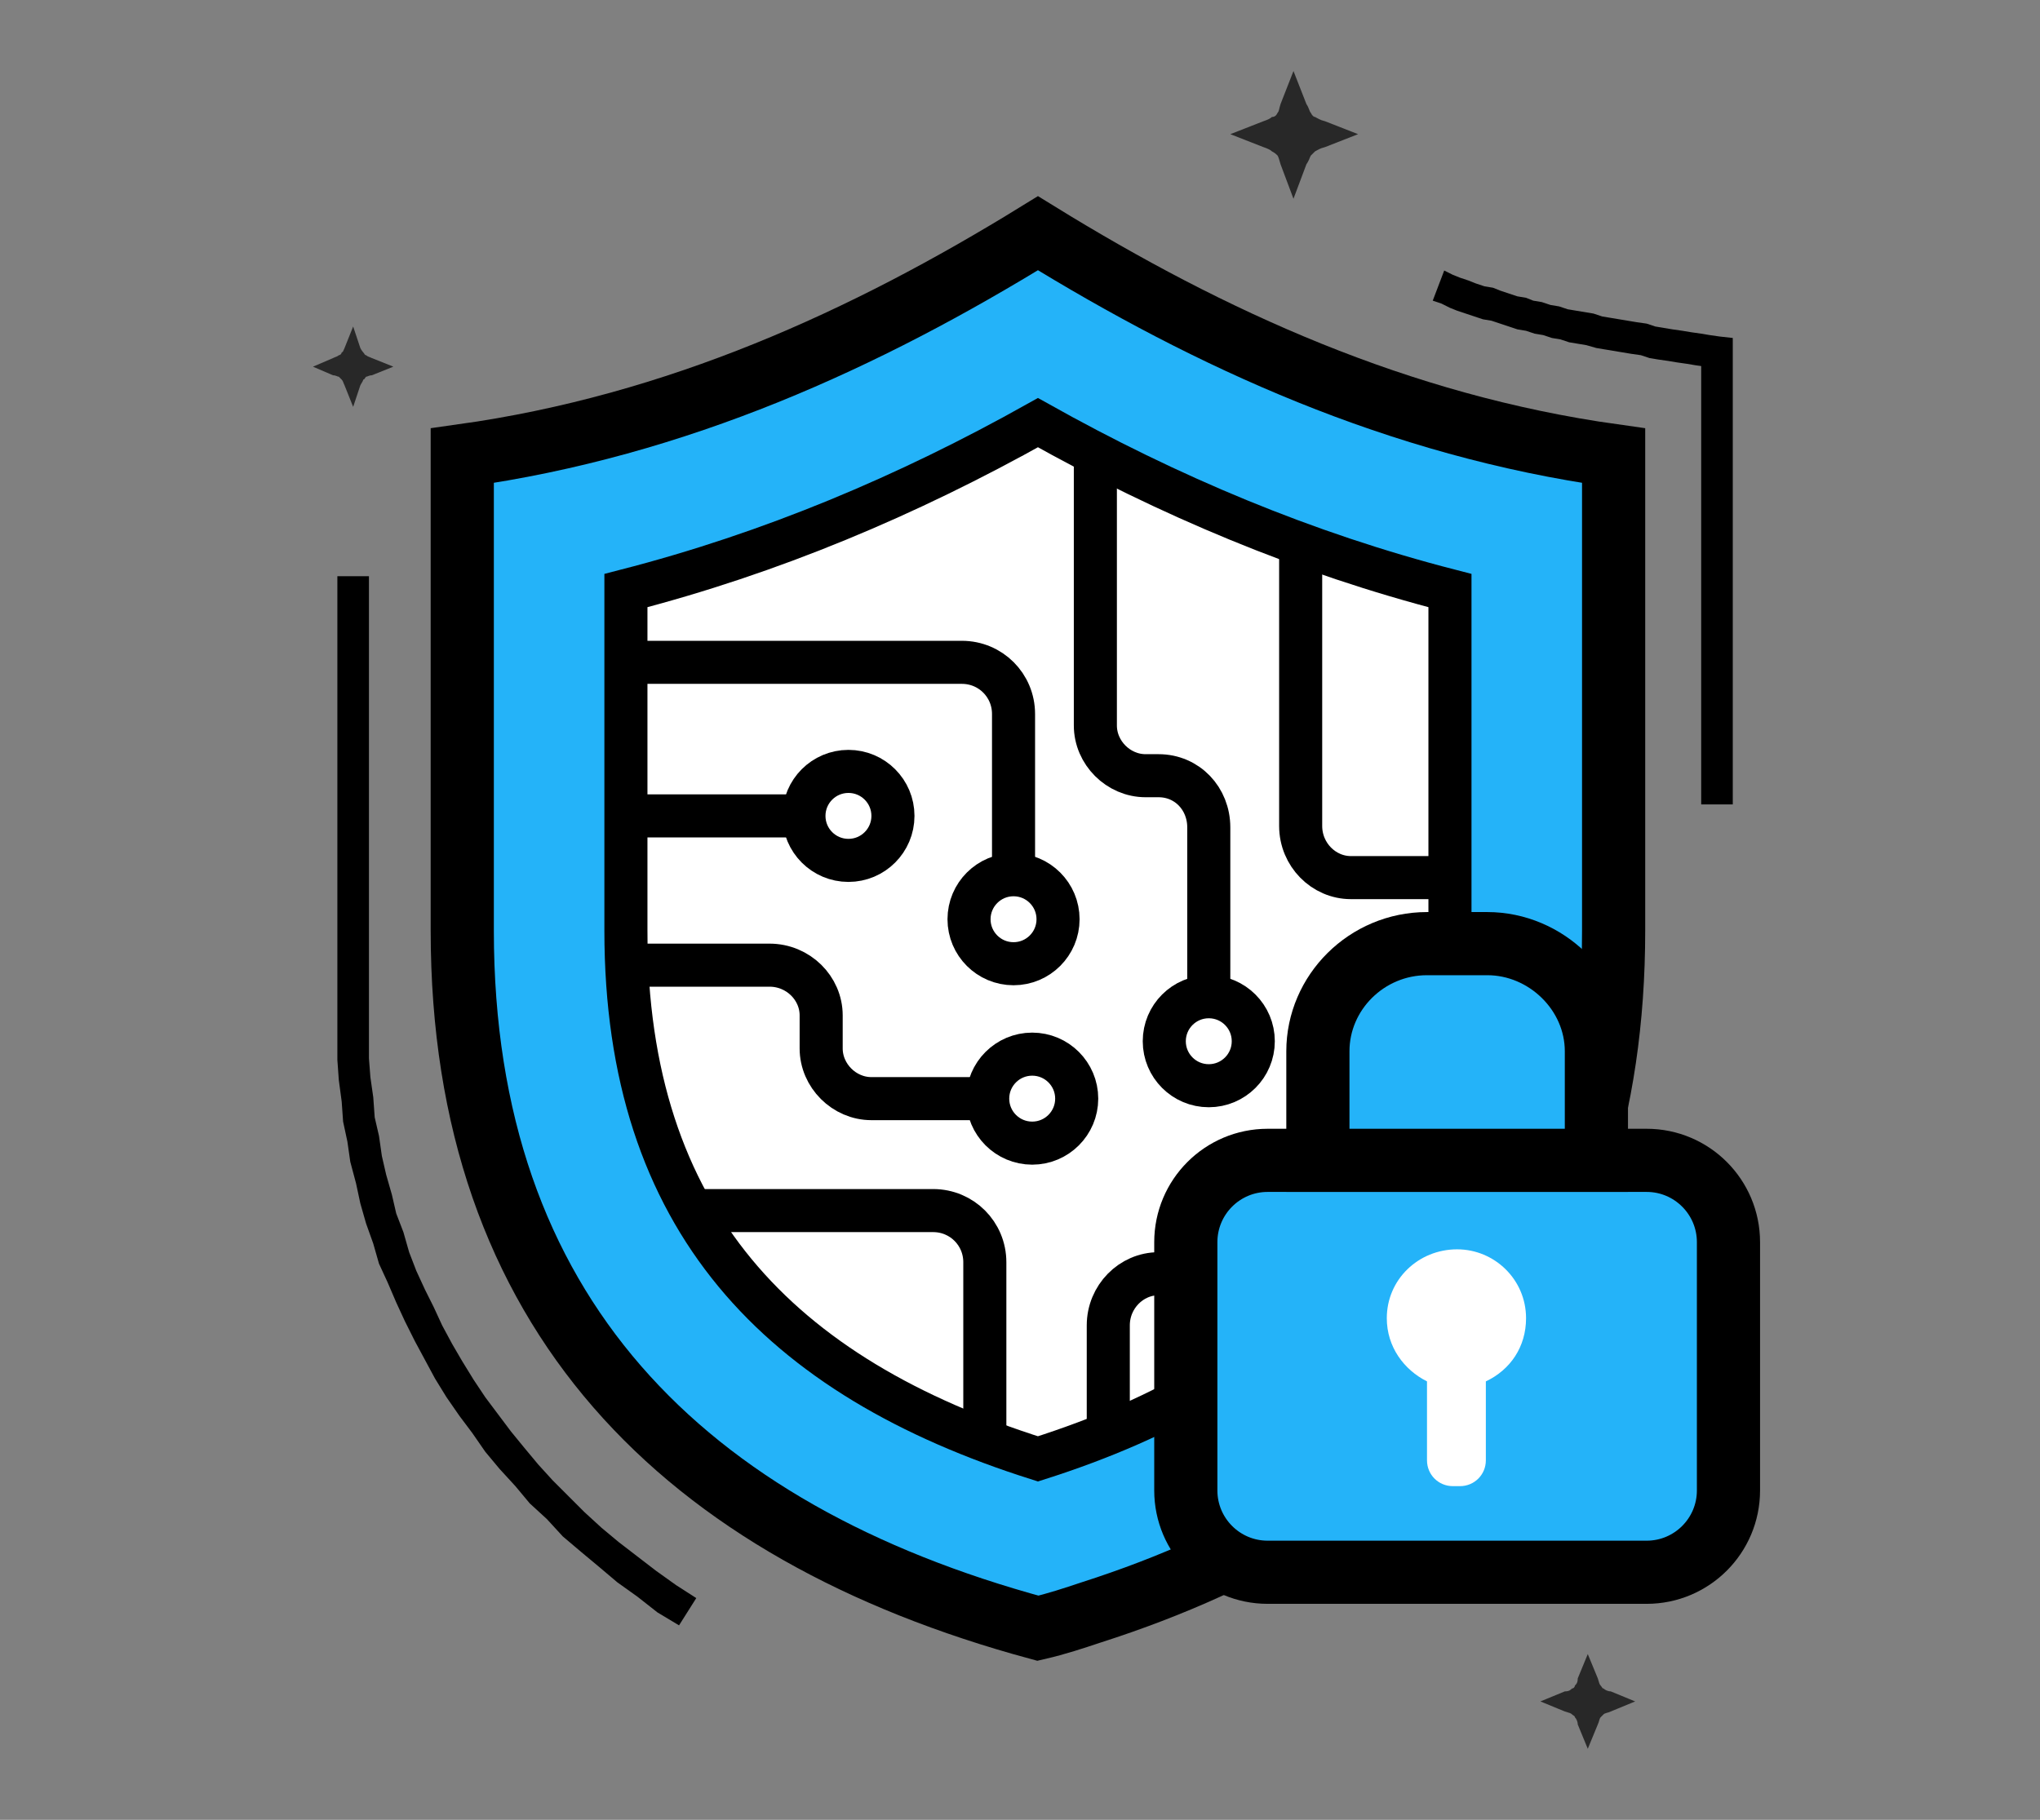
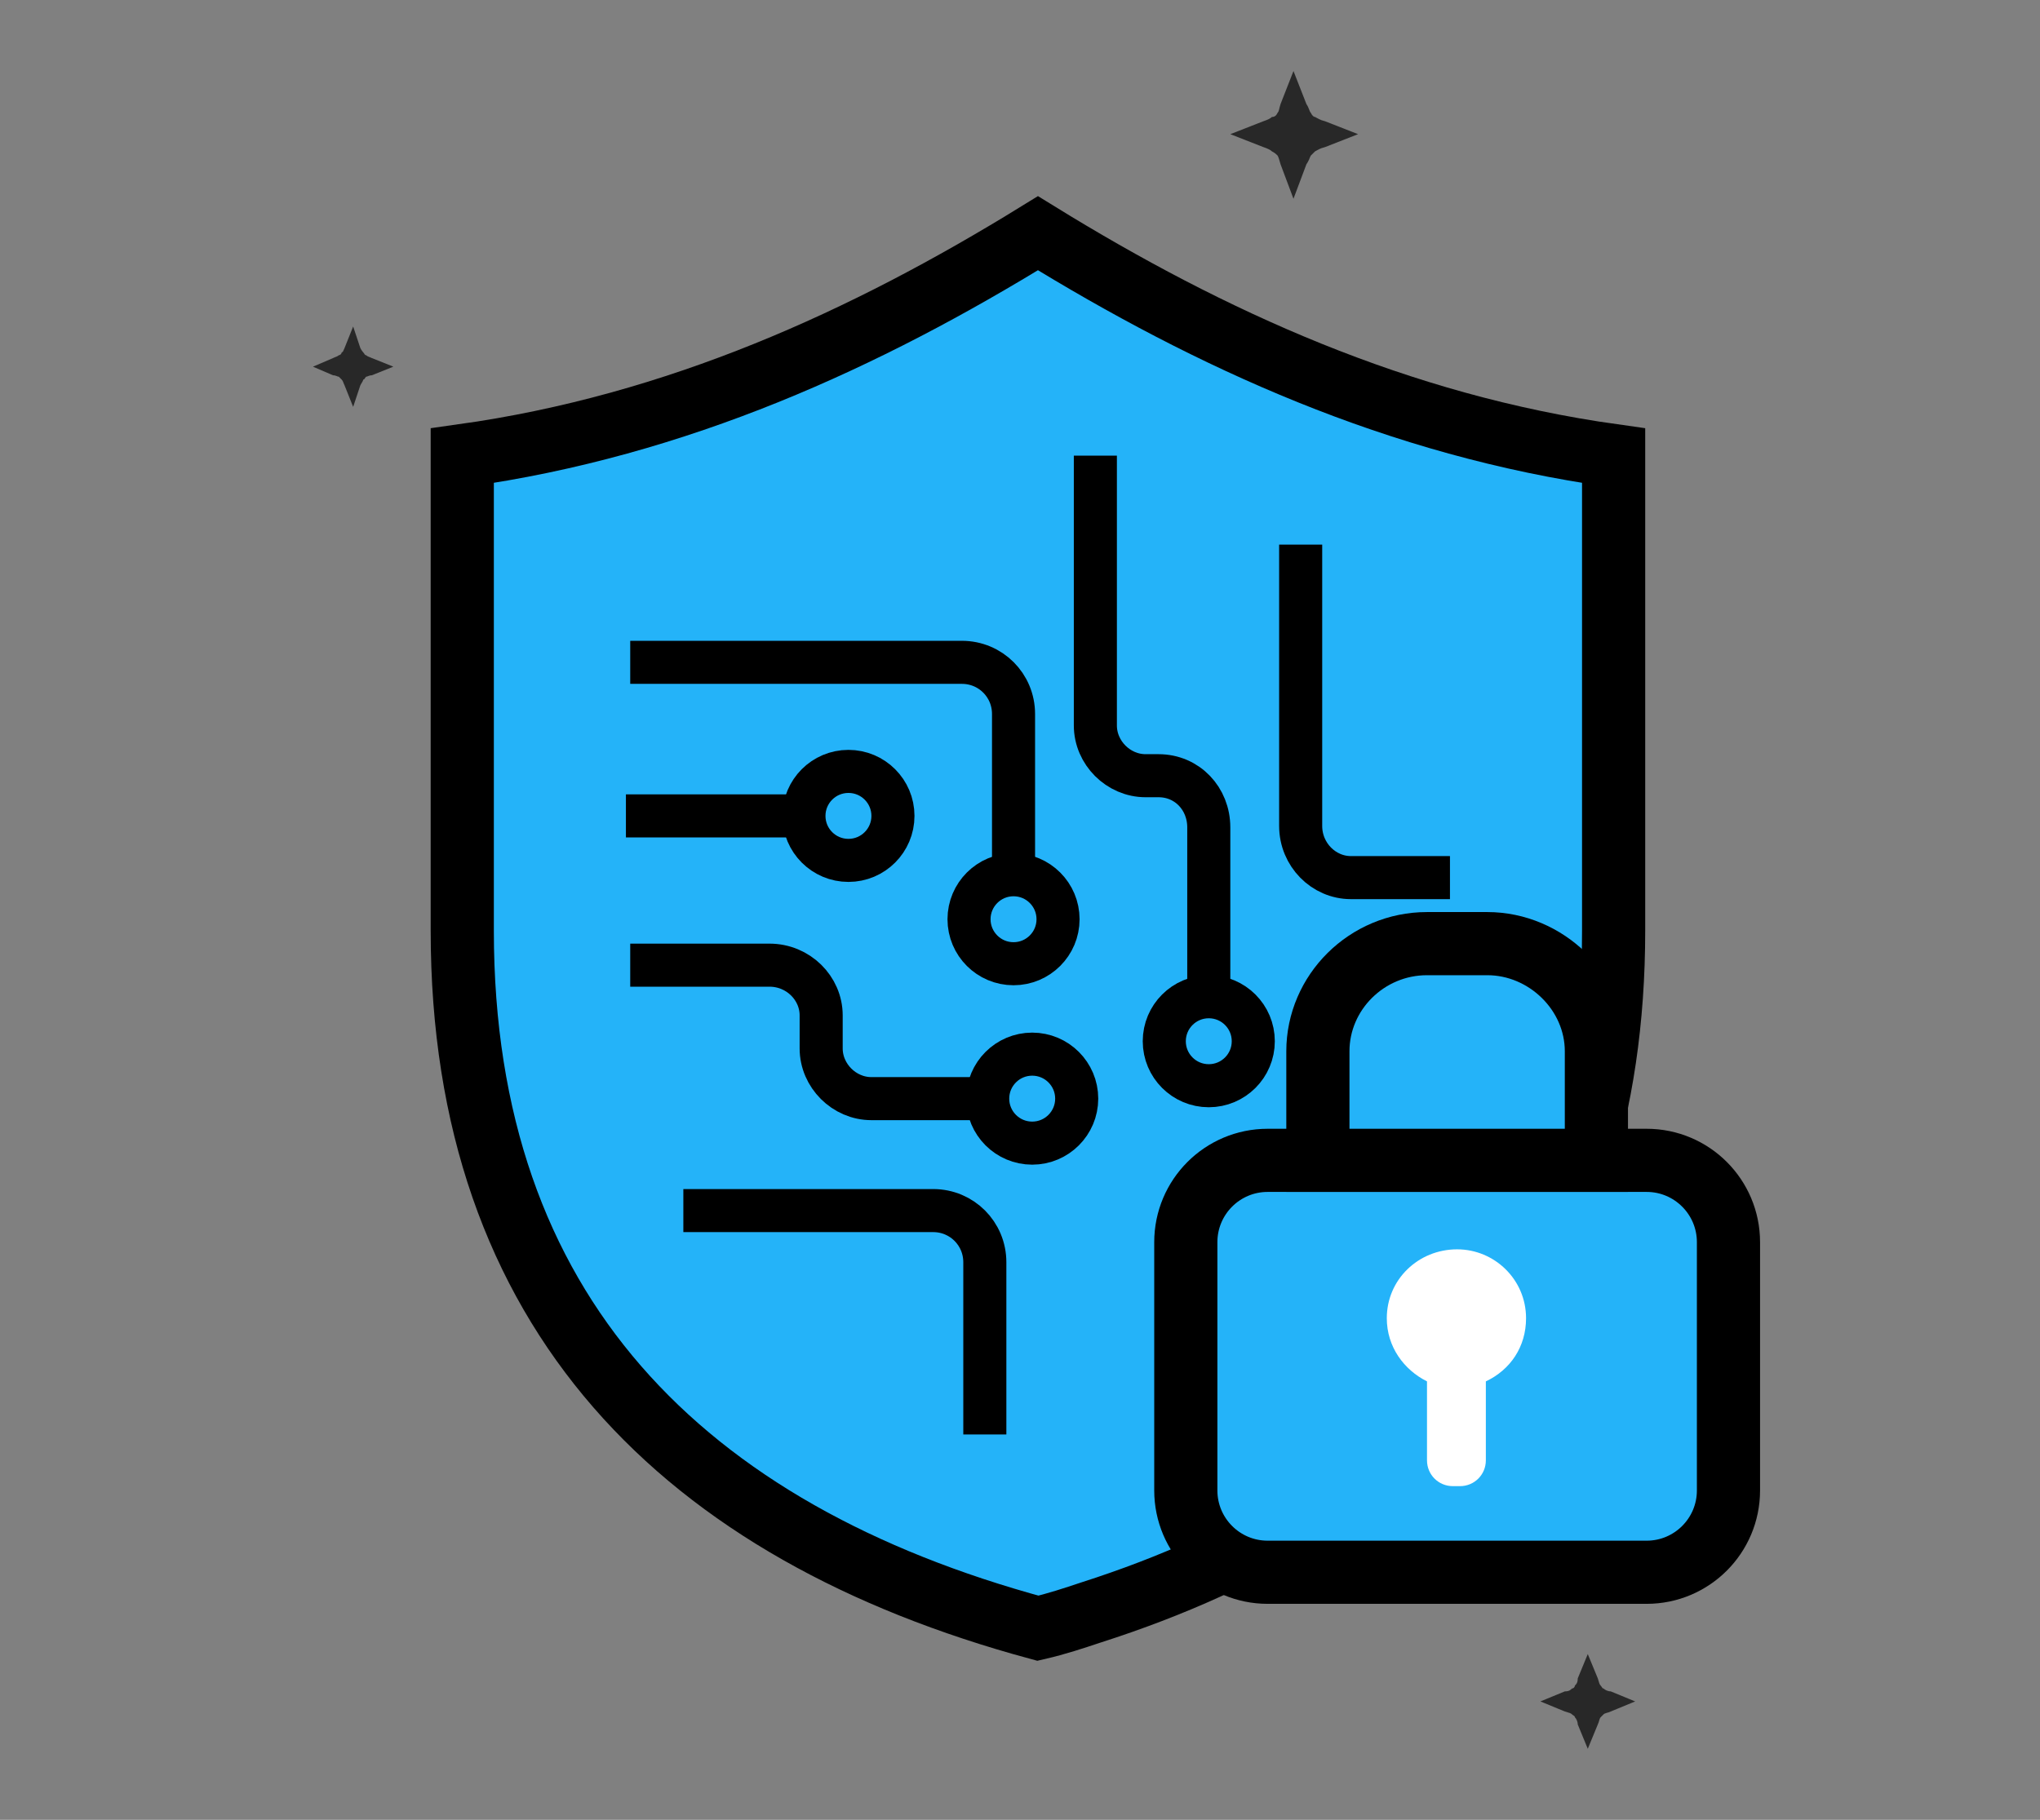
<svg xmlns="http://www.w3.org/2000/svg" width="260" height="232" viewBox="0 0 260 232" fill="none">
  <rect x="0" y="0" width="260" height="232" fill="#808080" stroke="none" />
  <path fill-rule="evenodd" clip-rule="evenodd" d="M58.916 58.09C86.362 54.248 110.331 43.27 132.287 29.73C154.243 43.27 178.212 54.248 205.658 58.09C205.658 78.4 205.658 98.526 205.658 118.653C205.658 164.395 180.774 192.207 139.057 205.564C136.861 206.296 134.665 207.027 132.287 207.576C87.093 195.317 58.916 167.323 58.916 118.653C58.916 98.526 58.916 78.4 58.916 58.09Z" fill="#24B3F9" stroke="black" stroke-width="8.051" stroke-miterlimit="22.926" />
-   <path fill-rule="evenodd" clip-rule="evenodd" d="M132.287 53.882C115.636 63.213 98.254 70.532 79.774 75.289C79.774 89.744 79.774 104.199 79.774 118.653C79.774 155.613 99.352 175.557 132.287 185.986C165.038 175.557 184.799 155.613 184.799 118.653C184.799 104.199 184.799 89.744 184.799 75.289C166.319 70.532 148.937 63.213 132.287 53.882Z" fill="white" stroke="black" stroke-width="5.489" stroke-miterlimit="22.926" />
  <path d="M80.323 84.438H122.589C126.249 84.438 129.176 87.365 129.176 91.025V111.7" stroke="black" stroke-width="5.489" stroke-miterlimit="22.926" />
  <path d="M139.605 58.09V92.488C139.605 95.965 142.533 98.892 146.009 98.892H147.656C151.316 98.892 154.06 101.82 154.06 105.479V127.253" stroke="black" stroke-width="5.489" stroke-miterlimit="22.926" />
  <path d="M165.771 69.434V105.296C165.771 108.956 168.698 111.883 172.174 111.883H184.799" stroke="black" stroke-width="5.489" stroke-miterlimit="22.926" />
  <path d="M79.774 104.015H102.463" stroke="black" stroke-width="5.489" stroke-miterlimit="22.926" />
  <path d="M80.323 123.044H98.071C101.731 123.044 104.658 125.972 104.658 129.448V133.656C104.658 137.133 107.586 140.06 111.062 140.06H125.883" stroke="black" stroke-width="5.489" stroke-miterlimit="22.926" />
  <path d="M87.093 154.332H118.93C122.589 154.332 125.517 157.26 125.517 160.919V182.875" stroke="black" stroke-width="5.489" stroke-miterlimit="22.926" />
-   <path d="M141.252 182.875V168.97C141.252 165.31 144.18 162.383 147.656 162.383H171.077" stroke="black" stroke-width="5.489" stroke-miterlimit="22.926" />
  <path d="M108.135 109.687C111.268 109.687 113.807 107.148 113.807 104.015C113.807 100.883 111.268 98.343 108.135 98.343C105.002 98.343 102.463 100.883 102.463 104.015C102.463 107.148 105.002 109.687 108.135 109.687Z" stroke="black" stroke-width="5.489" stroke-miterlimit="22.926" />
  <path d="M129.176 122.861C132.309 122.861 134.849 120.322 134.849 117.189C134.849 114.057 132.309 111.517 129.176 111.517C126.044 111.517 123.504 114.057 123.504 117.189C123.504 120.322 126.044 122.861 129.176 122.861Z" stroke="black" stroke-width="5.489" stroke-miterlimit="22.926" />
  <path d="M154.06 138.414C157.193 138.414 159.732 135.874 159.732 132.742C159.732 129.609 157.193 127.07 154.06 127.07C150.928 127.07 148.388 129.609 148.388 132.742C148.388 135.874 150.928 138.414 154.06 138.414Z" stroke="black" stroke-width="5.489" stroke-miterlimit="22.926" />
  <path d="M131.555 145.733C134.687 145.733 137.227 143.193 137.227 140.06C137.227 136.928 134.687 134.388 131.555 134.388C128.422 134.388 125.883 136.928 125.883 140.06C125.883 143.193 128.422 145.733 131.555 145.733Z" stroke="black" stroke-width="5.489" stroke-miterlimit="22.926" />
  <path d="M209.866 147.928H161.562C155.802 147.928 151.133 152.598 151.133 158.357V190.011C151.133 195.771 155.802 200.441 161.562 200.441H209.866C215.626 200.441 220.295 195.771 220.295 190.011V158.357C220.295 152.598 215.626 147.928 209.866 147.928Z" fill="#24B3F9" stroke="black" stroke-width="8.051" stroke-miterlimit="22.926" />
  <path fill-rule="evenodd" clip-rule="evenodd" d="M167.966 147.928H203.462V134.023C203.462 126.521 197.058 120.3 189.556 120.3H181.872C174.187 120.3 167.966 126.521 167.966 134.023V147.928Z" fill="#24B3F9" stroke="black" stroke-width="8.051" stroke-miterlimit="22.926" />
  <path fill-rule="evenodd" clip-rule="evenodd" d="M185.714 159.272C190.471 159.272 194.497 163.115 194.497 168.055C194.497 171.714 192.484 174.642 189.373 176.106V186.169C189.373 187.999 187.91 189.462 186.08 189.462H185.165C183.335 189.462 181.872 187.999 181.872 186.169V176.106C178.944 174.642 176.749 171.714 176.749 168.055C176.749 163.115 180.774 159.272 185.714 159.272Z" fill="white" />
  <path d="M45.01 41.623L43.913 44.367C43.73 44.733 43.73 44.916 43.547 44.916C43.547 45.099 43.364 45.282 43.181 45.282C42.998 45.465 42.815 45.465 42.449 45.648L39.887 46.746L42.449 47.844C42.815 47.844 42.998 48.027 43.181 48.027C43.364 48.21 43.547 48.393 43.547 48.393C43.73 48.576 43.73 48.759 43.913 49.125L45.01 51.869L45.925 49.125C46.108 48.759 46.291 48.576 46.291 48.393C46.474 48.393 46.474 48.21 46.657 48.027C46.84 48.027 47.023 47.844 47.389 47.844L50.133 46.746L47.389 45.648C47.023 45.465 46.84 45.465 46.657 45.282C46.474 45.282 46.474 45.099 46.291 44.916C46.291 44.916 46.108 44.733 45.925 44.367L45.01 41.623Z" fill="#282828" />
  <path d="M202.364 210.87L201.083 213.98C201.083 214.529 200.9 214.712 200.717 214.895C200.717 215.078 200.534 215.261 200.352 215.261C200.169 215.444 199.986 215.627 199.437 215.627L196.326 216.908L199.437 218.189C199.986 218.372 200.169 218.372 200.352 218.555C200.534 218.738 200.717 218.738 200.717 218.921C200.9 219.104 201.083 219.469 201.083 219.835L202.364 222.946L203.645 219.835C203.828 219.469 203.828 219.104 204.011 218.921C204.194 218.738 204.194 218.738 204.377 218.555C204.56 218.372 204.926 218.372 205.292 218.189L208.402 216.908L205.292 215.627C204.926 215.627 204.56 215.444 204.377 215.261C204.194 215.261 204.194 215.078 204.011 214.895C203.828 214.712 203.828 214.529 203.645 213.98L202.364 210.87Z" fill="#282828" />
  <path d="M164.855 9.054L163.209 13.262C163.026 13.811 163.026 14.177 162.843 14.36C162.66 14.726 162.477 14.909 162.111 14.909C161.928 15.092 161.562 15.275 161.013 15.458L156.805 17.105L161.013 18.752C161.562 18.935 161.928 19.117 162.111 19.3C162.477 19.483 162.66 19.666 162.843 19.849C163.026 20.215 163.026 20.398 163.209 20.947L164.855 25.338L166.502 20.947C166.868 20.398 166.868 20.215 167.051 19.849C167.234 19.666 167.417 19.483 167.6 19.3C167.966 19.117 168.149 18.935 168.881 18.752L173.089 17.105L168.881 15.458C168.149 15.275 167.966 15.092 167.6 14.909C167.417 14.909 167.234 14.726 167.051 14.36C166.868 14.177 166.868 13.811 166.502 13.262L164.855 9.054Z" fill="#282828" />
-   <path d="M216.819 44.916L218.466 46.929L217.368 46.746L216.087 46.563L214.989 46.38L213.708 46.197L212.611 46.014L211.33 45.831L210.232 45.648L209.134 45.282L207.853 45.099L206.756 44.916L205.658 44.733L204.56 44.55L203.462 44.367L202.181 44.002L201.083 43.819L199.986 43.636L198.888 43.27L197.79 43.087L196.692 42.721L195.594 42.538L194.497 42.172L193.399 41.989L192.301 41.623L191.203 41.257L190.105 40.891L189.007 40.708L187.91 40.342L186.812 39.976L185.714 39.61L184.799 39.244L183.701 38.695L182.604 38.329L184.067 34.487L185.165 35.036L186.08 35.402L187.178 35.768L188.093 36.134L189.19 36.5L190.288 36.683L191.203 37.049L192.301 37.415L193.399 37.781L194.497 37.964L195.411 38.329L196.509 38.512L197.607 38.878L198.705 39.061L199.803 39.427L200.9 39.61L201.998 39.793L203.096 39.976L204.194 40.342L205.292 40.525L206.39 40.708L207.487 40.891L208.585 41.074L209.866 41.257L210.964 41.623L212.062 41.806L213.159 41.989L214.44 42.172L215.538 42.355L216.819 42.538L217.917 42.721L219.197 42.904L220.844 44.916H216.819ZM219.197 42.904L220.844 43.087V44.916L219.197 42.904ZM220.844 102.552H216.819V44.916H220.844V102.552Z" fill="black" />
-   <path d="M47.023 132.376H42.998V73.46H47.023V132.376ZM86.544 207.21L83.8 205.564L81.238 203.551L78.677 201.721L76.298 199.709L74.102 197.879L71.724 195.866L69.711 193.671L67.516 191.658L65.686 189.462L63.673 187.267L61.843 185.071L60.197 182.692L58.55 180.497L56.903 178.118L55.44 175.74L54.159 173.361L52.878 170.982L51.597 168.421L50.499 166.042L49.401 163.481L48.304 161.102L47.572 158.54L46.657 155.979L45.925 153.417L45.376 150.856L44.644 148.111L44.278 145.55L43.729 142.988L43.547 140.426L43.181 137.682L42.998 135.12V132.376H47.023V134.937L47.206 137.316L47.572 139.877L47.755 142.439L48.304 144.818L48.67 147.379L49.218 149.758L49.95 152.319L50.499 154.698L51.414 157.077L52.146 159.638L53.061 162.017L54.159 164.395L55.257 166.591L56.354 168.97L57.635 171.348L58.916 173.544L60.38 175.923L61.843 178.118L63.49 180.314L65.137 182.509L66.784 184.522L68.613 186.718L70.443 188.73L72.456 190.743L74.468 192.756L76.664 194.768L78.86 196.598L81.238 198.428L83.617 200.257L86.178 202.087L88.74 203.734L86.544 207.21Z" fill="black" />
</svg>